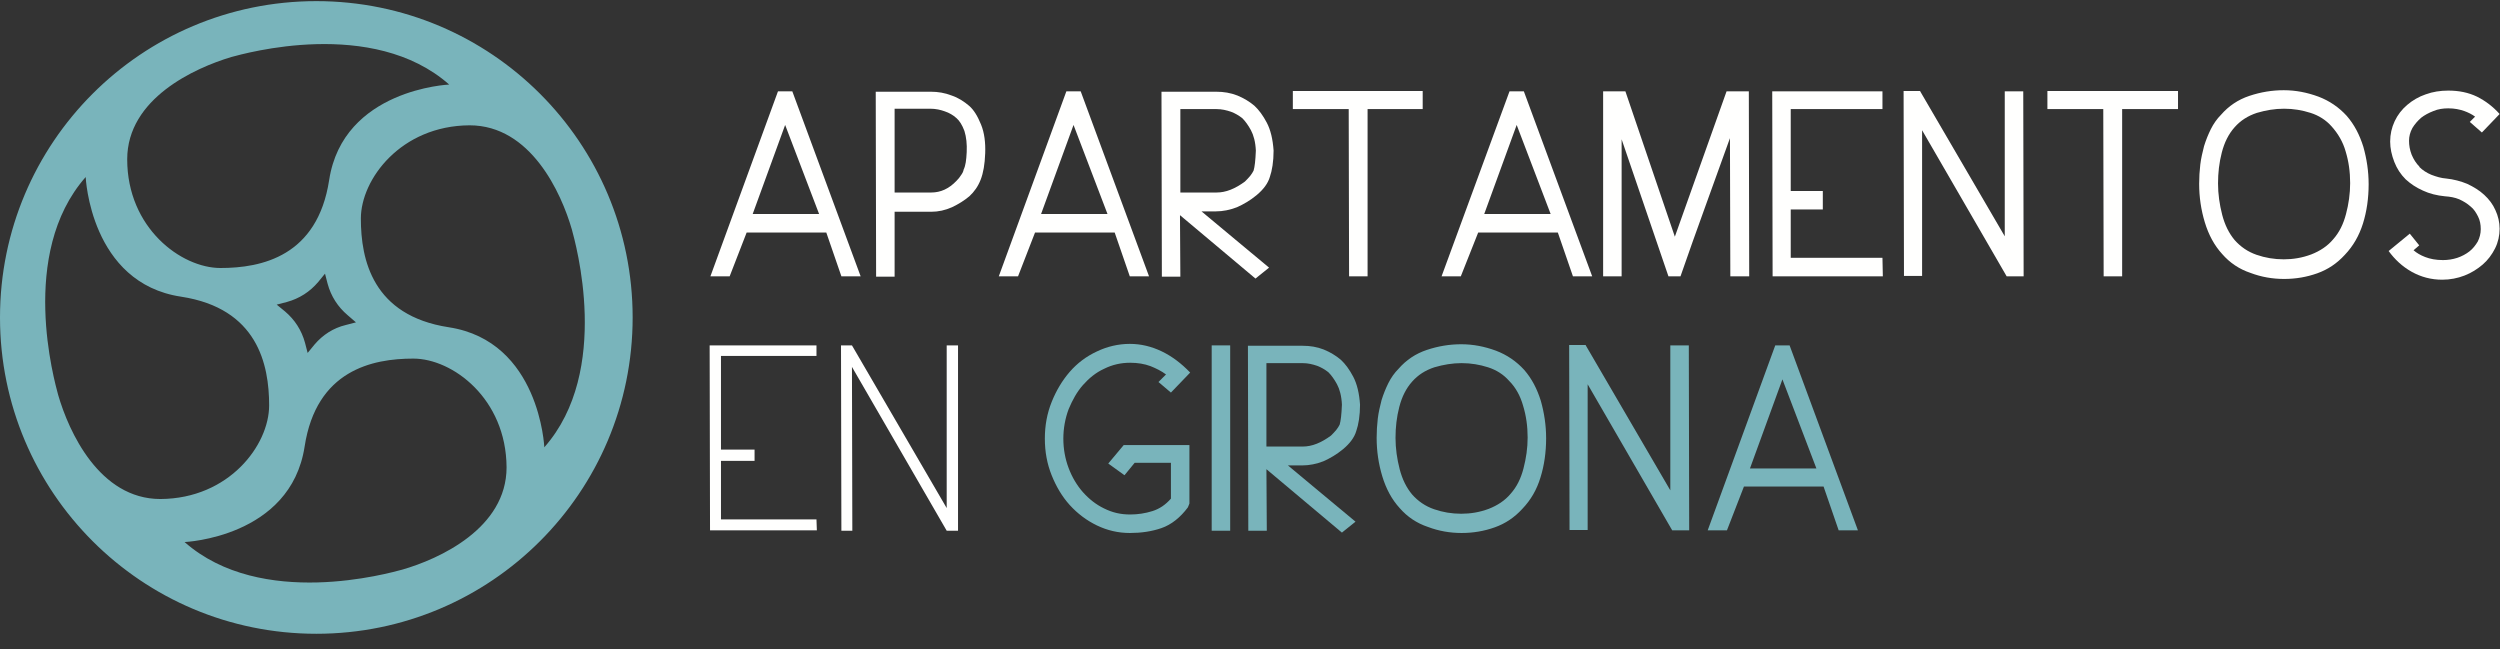
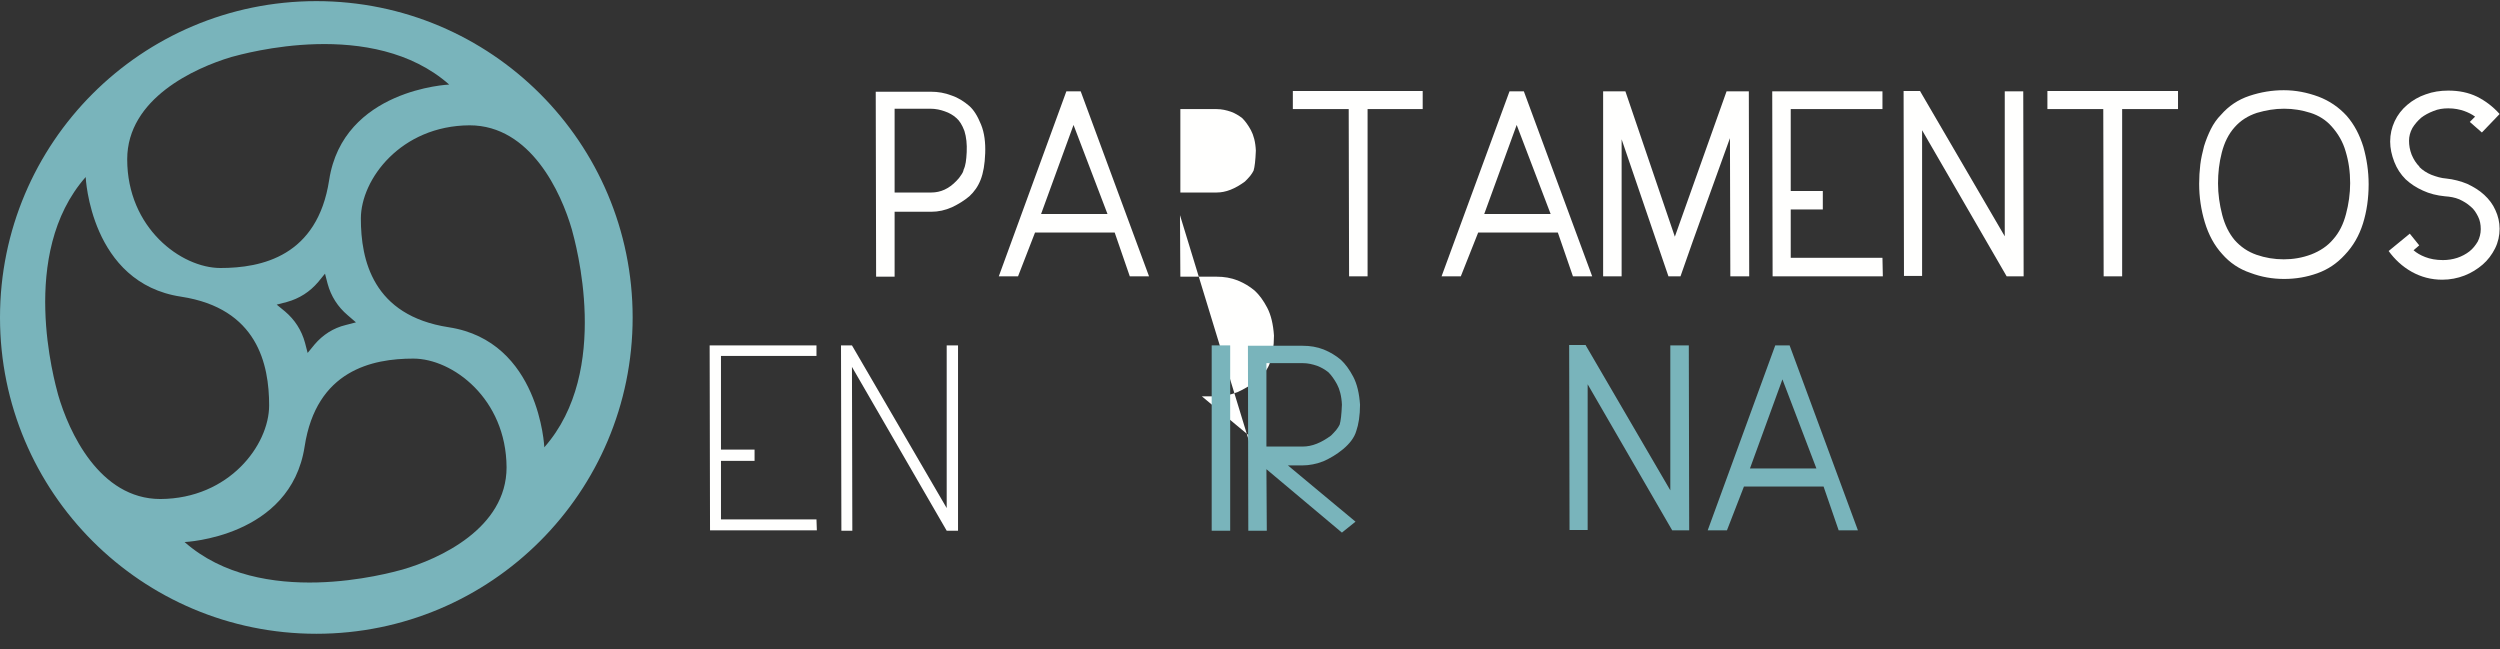
<svg xmlns="http://www.w3.org/2000/svg" version="1.1" id="Capa_1" x="0px" y="0px" viewBox="0 0 662.3 172" style="enable-background:new 0 0 662.3 172;" xml:space="preserve">
  <rect x="0" y="0" width="662.3" height="172" fill="#333333" stroke="none" />
  <style type="text/css">
	.st0{fill-rule:evenodd;clip-rule:evenodd;fill:#79B4BB;}
	.st1{fill-rule:evenodd;clip-rule:evenodd;fill:#FFFFFE;}
</style>
  <desc>Created with Sketch.</desc>
  <g id="apartamentos-en-girona-light">
    <g id="Group-87" transform="translate(14, 0)">
      <path id="Fill-45" class="st0" d="M81.6,57.9c0,10.9,3.1,25.7,23.3,28.8c24.1,3.7,25.3,31.8,25.3,31.8    c17.9-20.3,8.2-54.3,7.3-57.7c-2.8-9.7-10.9-27.6-27.1-27.6C92.2,33.3,81.6,47.5,81.6,57.9L81.6,57.9z M44.4,71    c10.9,0,25.7-3.1,28.8-23.3c3.7-24.1,31.8-25.3,31.8-25.3c-20.3-17.9-54.3-8.2-57.7-7.3C37.6,18,19.7,26.1,19.7,42.2    C19.7,60.4,34,71,44.4,71L44.4,71z M57.3,107.4c0-10.9-3.1-25.7-23.3-28.8C9.9,75,8.7,46.9,8.7,46.9c-17.9,20.3-8.2,54.3-7.3,57.7    c2.8,9.7,10.9,27.6,27.1,27.6C46.7,132.1,57.3,117.9,57.3,107.4L57.3,107.4z M95.5,95c-10.9,0-25.7,3.1-28.8,23.3    c-3.7,24.1-31.8,25.3-31.8,25.3c20.3,17.9,54.3,8.2,57.7,7.3c9.7-2.8,27.6-10.9,27.6-27.1C120.1,105.6,105.9,95,95.5,95L95.5,95z     M78.1,83.5c-2.6-2.2-4.4-5-5.3-8.3l-0.7-2.7l-1.8,2.2c-2.2,2.6-5,4.4-8.3,5.3l-2.7,0.7l2.2,1.8c2.6,2.2,4.4,5,5.3,8.3l0.7,2.7    l1.8-2.2c2.2-2.6,5-4.4,8.3-5.2l2.7-0.7L78.1,83.5z M153.6,84.1c0,46.3-37.5,83.8-83.8,83.8S-14,130.4-14,84.1    c0-46.3,37.5-83.8,83.8-83.8S153.6,37.8,153.6,84.1L153.6,84.1z" />
-       <path id="Fill-47" class="st1" d="M203,56.7l-9-23.6l-8.6,23.6L203,56.7z M192.1,24.2h3.8l18.1,49h-5.1l-4-11.6    c-3.5,0-7.1,0-10.5,0c-3.5,0-7,0-10.6,0l-4.5,11.6h-5.1L192.1,24.2z" />
      <path id="Fill-49" class="st1" d="M223,28.9V51h9.7c2.5,0,4.7-1,6.7-3.1c0.5-0.5,0.9-1,1.2-1.5c0.3-0.4,0.6-0.9,0.7-1.5    c0.5-1,0.7-2.5,0.8-4.6c0.1-2.1-0.1-4-0.6-5.6c-0.6-1.6-1.3-2.7-2.1-3.4c-0.9-0.8-1.9-1.4-3.1-1.8c-1.1-0.4-2.4-0.7-3.8-0.7H223z     M223,55.9c0,2.8,0,5.7,0,8.7c0,2.9,0,5.8,0,8.7h-4.9l-0.1-49h14.6c1.9,0,3.7,0.3,5.5,1c1.8,0.6,3.3,1.6,4.6,2.7    c1.3,1.1,2.3,2.8,3.2,5c0.9,2.2,1.2,4.8,1.1,7.6c-0.1,2.9-0.5,5.2-1.2,7c-0.7,1.8-1.7,3.2-3,4.4c-1.3,1.1-2.9,2.1-4.6,2.9    c-1.8,0.8-3.6,1.2-5.5,1.2H223z" />
      <path id="Fill-51" class="st1" d="M279.4,56.7l-9-23.6l-8.6,23.6L279.4,56.7z M268.5,24.2h3.8l18.1,49h-5.1l-4-11.6    c-3.5,0-7.1,0-10.5,0c-3.5,0-7,0-10.6,0l-4.5,11.6h-5.1L268.5,24.2z" />
-       <path id="Fill-53" class="st1" d="M298.7,28.9c0,3.8,0,7.5,0,11c0,3.5,0,7.2,0,11.1h9.6c2.5,0,4.9-1,7.5-2.9c0.5-0.5,1-1,1.4-1.5    c0.4-0.5,0.7-1,0.9-1.4c0.3-1,0.5-2.7,0.6-5.3c-0.1-2.3-0.6-4.1-1.3-5.4c-0.7-1.3-1.5-2.4-2.3-3.2c-0.9-0.7-1.9-1.3-3-1.7    c-1.2-0.4-2.4-0.7-3.8-0.7H298.7z M298.6,57l0.1,16.3h-4.9l-0.1-49h14.5c2,0,3.8,0.3,5.6,1c1.7,0.7,3.2,1.6,4.5,2.7    c1.2,1.1,2.3,2.6,3.3,4.5c1,1.9,1.6,4.4,1.8,7.4c0,2.9-0.4,5.3-1,7c-0.5,1.7-1.7,3.3-3.5,4.8c-1.7,1.4-3.4,2.4-5.2,3.2    c-1.8,0.7-3.7,1.1-5.6,1.1h-3.8c2.9,2.4,5.9,4.9,9,7.5c3.1,2.6,6,5,8.9,7.4l-3.6,2.9L298.6,57z" />
+       <path id="Fill-53" class="st1" d="M298.7,28.9c0,3.8,0,7.5,0,11c0,3.5,0,7.2,0,11.1h9.6c2.5,0,4.9-1,7.5-2.9c0.5-0.5,1-1,1.4-1.5    c0.4-0.5,0.7-1,0.9-1.4c0.3-1,0.5-2.7,0.6-5.3c-0.1-2.3-0.6-4.1-1.3-5.4c-0.7-1.3-1.5-2.4-2.3-3.2c-0.9-0.7-1.9-1.3-3-1.7    c-1.2-0.4-2.4-0.7-3.8-0.7H298.7z M298.6,57l0.1,16.3h-4.9h14.5c2,0,3.8,0.3,5.6,1c1.7,0.7,3.2,1.6,4.5,2.7    c1.2,1.1,2.3,2.6,3.3,4.5c1,1.9,1.6,4.4,1.8,7.4c0,2.9-0.4,5.3-1,7c-0.5,1.7-1.7,3.3-3.5,4.8c-1.7,1.4-3.4,2.4-5.2,3.2    c-1.8,0.7-3.7,1.1-5.6,1.1h-3.8c2.9,2.4,5.9,4.9,9,7.5c3.1,2.6,6,5,8.9,7.4l-3.6,2.9L298.6,57z" />
      <path id="Fill-55" class="st1" d="M348.3,28.9c0,7.2,0,14.6,0,22.2c0,7.5,0,14.9,0,22.1h-4.9l-0.1-44.3h-14.8v-4.8h34.4v4.8H348.3    z" />
      <path id="Fill-57" class="st1" d="M396.8,56.7l-9-23.6l-8.6,23.6L396.8,56.7z M385.9,24.2h3.8l18.1,49h-5.1l-4-11.6    c-3.5,0-7.1,0-10.5,0c-3.5,0-7,0-10.6,0L373,73.2h-5.1L385.9,24.2z" />
      <path id="Fill-59" class="st1" d="M443.4,24.2h5.9l0.1,49h-5l-0.1-36.6c-2.2,6.1-4.4,12.2-6.6,18.3c-2.2,6.1-4.4,12.2-6.5,18.3    H428l-12.4-36.3v36.3h-4.9v-49h5.9l13.1,38.5L443.4,24.2z" />
      <polygon id="Fill-61" class="st1" points="468.9,55.5 460.4,55.5 460.4,68.3 484.7,68.3 484.8,73.2 455.6,73.2 455.5,24.2     484.7,24.2 484.7,28.9 460.4,28.9 460.4,50.6 468.9,50.6   " />
      <path id="Fill-63" class="st1" d="M494.7,24.2l22.4,38.4V24.2h4.9l0.1,49h-4.5l-22.4-38.7c0,6.3,0,12.8,0,19.4c0,6.6,0,13,0,19.2    h-4.8l-0.1-49H494.7z" />
      <path id="Fill-65" class="st1" d="M548.2,28.9c0,7.2,0,14.6,0,22.2c0,7.5,0,14.9,0,22.1h-4.9l-0.1-44.3h-14.8v-4.8H563v4.8H548.2z    " />
      <path id="Fill-67" class="st1" d="M603.7,33.5c-1.5-1.7-3.4-2.9-5.6-3.6c-2.2-0.7-4.5-1.1-7-1.1s-4.8,0.4-7.2,1.1    c-2.4,0.8-4.3,2-5.9,3.8c-1.6,1.8-2.7,4-3.4,6.7c-0.7,2.7-1,5.4-1,8.2c0,2.8,0.4,5.6,1.1,8.3c0.7,2.7,1.8,4.9,3.3,6.7    c1.6,1.8,3.5,3.1,5.8,3.9c2.3,0.8,4.7,1.2,7.2,1.2c2.5,0,4.9-0.4,7.3-1.3c2.3-0.9,4.3-2.2,5.8-4c1.6-1.8,2.7-4,3.4-6.7    c0.7-2.6,1.1-5.4,1.1-8.2c0-3-0.4-5.8-1.2-8.4C606.7,37.6,605.4,35.4,603.7,33.5L603.7,33.5z M607.2,67.5    c-2.1,2.3-4.5,3.9-7.3,4.9c-2.8,1-5.7,1.5-8.8,1.5c-3,0-6-0.5-8.9-1.6c-3-1-5.5-2.7-7.5-5c-2.1-2.3-3.6-5.1-4.6-8.4    c-1-3.3-1.5-6.7-1.5-10.2c0-1.7,0.1-3.4,0.3-5.1c0.2-1.7,0.6-3.3,1-4.9c0.5-1.6,1.1-3.1,1.8-4.5c0.7-1.4,1.6-2.7,2.7-3.8    c2-2.3,4.5-4,7.5-5c3-1,6-1.5,9.1-1.5c3.2,0,6.2,0.6,9.2,1.7c2.9,1.1,5.4,2.8,7.5,5.1c2,2.3,3.4,5,4.4,8.2    c0.9,3.2,1.4,6.5,1.4,9.9c0,3.7-0.5,7.2-1.5,10.4C611,62.4,609.4,65.2,607.2,67.5L607.2,67.5z" />
      <path id="Fill-69" class="st1" d="M624.4,61.9l2.5,3.1l-1.5,1.3c0.8,0.7,1.8,1.3,3.1,1.8c1.3,0.5,2.8,0.8,4.7,0.8    c1.3,0,2.6-0.2,3.8-0.6c1.2-0.4,2.3-1,3.2-1.7c0.9-0.7,1.6-1.6,2.2-2.6c0.5-1,0.8-2.1,0.8-3.3c0-1.2-0.2-2.3-0.7-3.3    c-0.5-1-1.1-2-2-2.7c-0.9-0.8-1.9-1.4-3-1.9c-1.2-0.5-2.4-0.7-3.8-0.8c-2.1-0.2-4.1-0.7-5.8-1.5c-1.8-0.8-3.3-1.8-4.6-3    c-1.3-1.3-2.3-2.8-3-4.6c-0.7-1.8-1.1-3.6-1.1-5.4c0-1.9,0.4-3.7,1.2-5.4c0.8-1.7,1.9-3.1,3.3-4.3c1.4-1.2,3.1-2.2,4.9-2.8    c1.9-0.7,3.9-1,6-1c2.8,0,5.3,0.5,7.6,1.6c2.2,1.1,4.2,2.6,6,4.6l-4.7,4.9l-3.2-2.8l1.4-1.4c-0.8-0.6-1.8-1.1-2.9-1.5    c-1.2-0.4-2.5-0.7-4.2-0.7c-1.4,0-2.7,0.2-3.9,0.7c-1.3,0.5-2.4,1.1-3.3,1.8c-0.9,0.8-1.7,1.7-2.3,2.7c-0.6,1.1-0.9,2.2-0.9,3.4    c0,1.2,0.2,2.4,0.7,3.7c0.5,1.2,1.2,2.3,2.1,3.2h-0.1c0.9,0.9,2,1.6,3.2,2.1c1.3,0.5,2.6,0.9,4,1c1.9,0.2,3.8,0.7,5.5,1.4    c1.7,0.8,3.2,1.7,4.5,2.9c1.3,1.2,2.3,2.5,3,4.1c0.7,1.5,1.1,3.2,1.1,4.9c0,1.8-0.4,3.6-1.2,5.2c-0.8,1.6-1.9,3.1-3.3,4.3    c-1.4,1.2-3,2.2-4.8,2.9c-1.8,0.7-3.8,1.1-5.9,1.1c-2.9,0-5.6-0.7-8.1-2.1c-2.5-1.4-4.5-3.3-6.1-5.5L624.4,61.9z" />
      <polygon id="Fill-71" class="st1" points="185.9,122.1 177,122.1 177,137.6 202.3,137.6 202.4,140.5 174.1,140.5 174,91.5     202.3,91.5 202.3,94.3 177,94.3 177,119.1 185.9,119.1   " />
      <polygon id="Fill-73" class="st1" points="211.7,91.5 236.8,134.6 236.8,91.5 239.8,91.5 239.8,140.6 236.8,140.6 211.7,97.2     211.8,140.6 208.9,140.6 208.8,91.5   " />
-       <path id="Fill-75" class="st0" d="M300.7,134.4c-2,2.7-4.4,4.6-7,5.5c-2.6,0.9-5.4,1.3-8.4,1.3c-3.1,0-6-0.7-8.7-2    c-2.7-1.3-5.1-3.1-7.2-5.4c-2-2.2-3.6-4.9-4.8-7.9c-1.2-3-1.8-6.2-1.8-9.7c0-3.5,0.6-6.7,1.8-9.7c1.2-3,2.8-5.7,4.8-8    c2-2.3,4.4-4.1,7.2-5.4c2.7-1.3,5.7-2,8.7-2c3,0,5.8,0.7,8.5,2c2.7,1.3,5.2,3.2,7.5,5.6l-5.1,5.3l-3.3-2.8l2-2    c-1.2-0.9-2.6-1.6-4.1-2.2c-1.6-0.6-3.4-0.9-5.4-0.9c-2.4,0-4.7,0.5-6.9,1.6c-2.2,1-4,2.5-5.6,4.3c-1.6,1.8-2.8,4-3.8,6.4    c-0.9,2.4-1.4,5.1-1.4,7.8c0,2.8,0.5,5.4,1.4,7.8c0.9,2.4,2.2,4.6,3.8,6.4c1.6,1.8,3.5,3.3,5.6,4.3c2.2,1.1,4.4,1.6,6.9,1.6    c2,0,4-0.3,5.9-0.9c1.9-0.6,3.5-1.7,4.9-3.3v-9.5h-9.6l-2.7,3.3l-4.3-3.1l4.1-4.9h17.4v15.5L300.7,134.4z" />
      <polygon id="Fill-77" class="st0" points="311.9,140.6 307,140.6 307,91.5 311.9,91.5   " />
      <path id="Fill-79" class="st0" d="M321.5,96.2c0,3.8,0,7.5,0,11c0,3.5,0,7.2,0,11.1h9.6c2.5,0,4.9-1,7.5-2.9c0.5-0.5,1-1,1.4-1.5    c0.4-0.5,0.7-1,0.9-1.4c0.3-1,0.5-2.7,0.6-5.3c-0.1-2.3-0.6-4.1-1.3-5.4c-0.7-1.3-1.5-2.4-2.3-3.2c-0.9-0.7-1.9-1.3-3-1.7    c-1.2-0.4-2.4-0.7-3.8-0.7H321.5z M321.5,124.3l0.1,16.3h-4.9l-0.1-49h14.5c2,0,3.8,0.3,5.6,1c1.7,0.7,3.2,1.6,4.5,2.7    c1.2,1.1,2.3,2.6,3.3,4.5c1,1.9,1.6,4.4,1.8,7.4c0,2.9-0.4,5.3-1,7c-0.5,1.7-1.7,3.3-3.5,4.8c-1.7,1.4-3.4,2.4-5.2,3.2    c-1.8,0.7-3.7,1.1-5.6,1.1h-3.8c2.9,2.4,5.9,4.9,9,7.5c3.1,2.6,6,5,8.9,7.4l-3.6,2.9L321.5,124.3z" />
-       <path id="Fill-81" class="st0" d="M385.8,100.9c-1.5-1.7-3.4-2.9-5.6-3.6c-2.2-0.7-4.5-1.1-7-1.1c-2.4,0-4.8,0.4-7.2,1.1    c-2.4,0.8-4.3,2-5.9,3.8c-1.6,1.8-2.7,4-3.4,6.7c-0.7,2.7-1,5.4-1,8.2c0,2.8,0.4,5.6,1.1,8.3c0.7,2.7,1.8,4.9,3.3,6.7    c1.6,1.8,3.5,3.1,5.8,3.9c2.3,0.8,4.7,1.2,7.2,1.2c2.5,0,4.9-0.4,7.3-1.3c2.3-0.9,4.3-2.2,5.8-4c1.6-1.8,2.7-4,3.4-6.7    c0.7-2.7,1.1-5.4,1.1-8.2c0-3-0.4-5.8-1.2-8.4C388.8,105,387.6,102.7,385.8,100.9L385.8,100.9z M389.3,134.8    c-2.1,2.3-4.5,3.9-7.3,4.9c-2.8,1-5.7,1.5-8.8,1.5c-3,0-6-0.5-8.9-1.6c-3-1-5.5-2.7-7.5-5c-2.1-2.3-3.6-5.1-4.6-8.4    c-1-3.3-1.5-6.7-1.5-10.2c0-1.7,0.1-3.4,0.3-5.1c0.2-1.7,0.6-3.3,1-4.9c0.5-1.6,1.1-3.1,1.8-4.5c0.7-1.4,1.6-2.7,2.7-3.8    c2-2.3,4.5-4,7.5-5c3-1,6-1.5,9.1-1.5c3.2,0,6.2,0.6,9.2,1.7c2.9,1.1,5.4,2.8,7.5,5.1c2,2.3,3.4,5,4.4,8.2    c0.9,3.2,1.4,6.5,1.4,9.9c0,3.7-0.5,7.2-1.5,10.4C393.1,129.8,391.5,132.5,389.3,134.8L389.3,134.8z" />
      <path id="Fill-83" class="st0" d="M406.1,91.5l22.4,38.4V91.5h4.9l0.1,49h-4.5l-22.4-38.7c0,6.3,0,12.8,0,19.4c0,6.6,0,13,0,19.2    h-4.8l-0.1-49H406.1z" />
      <path id="Fill-85" class="st0" d="M467.2,124.1l-9-23.6l-8.6,23.6L467.2,124.1z M456.3,91.5h3.8l18.1,49h-5.1l-4-11.6    c-3.5,0-7.1,0-10.5,0c-3.5,0-7,0-10.6,0l-4.5,11.6h-5.1L456.3,91.5z" />
    </g>
  </g>
</svg>